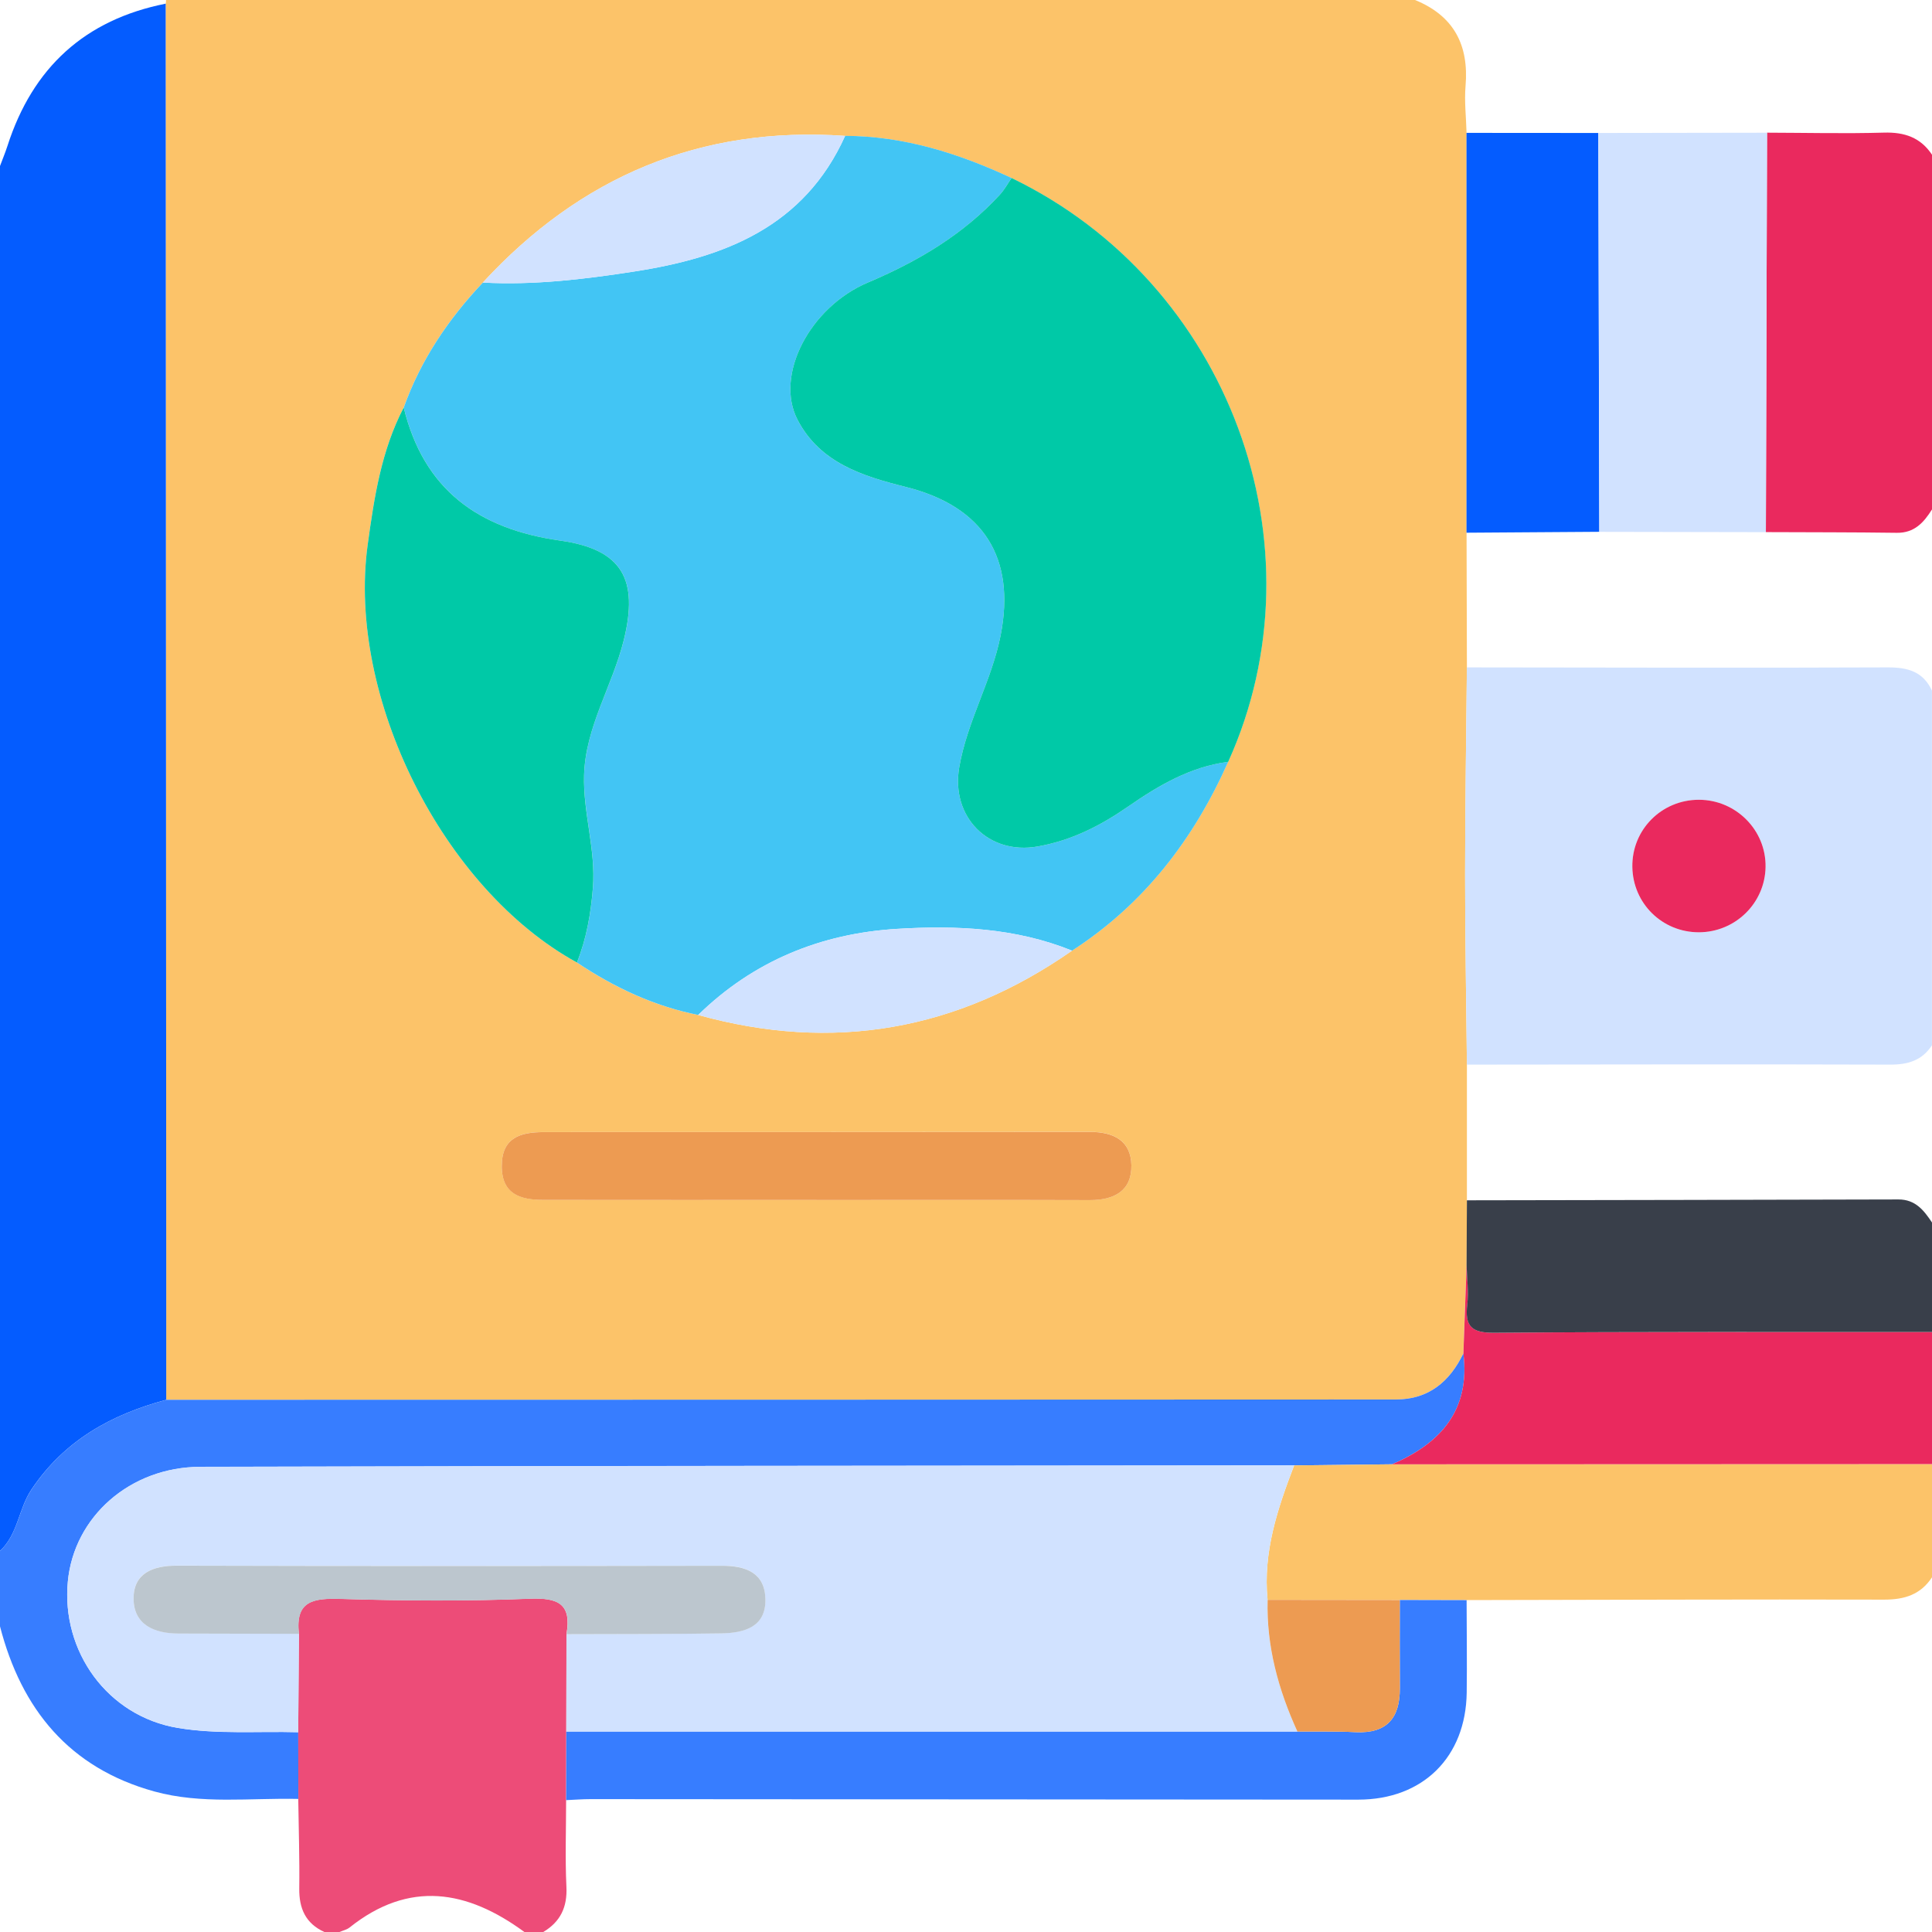
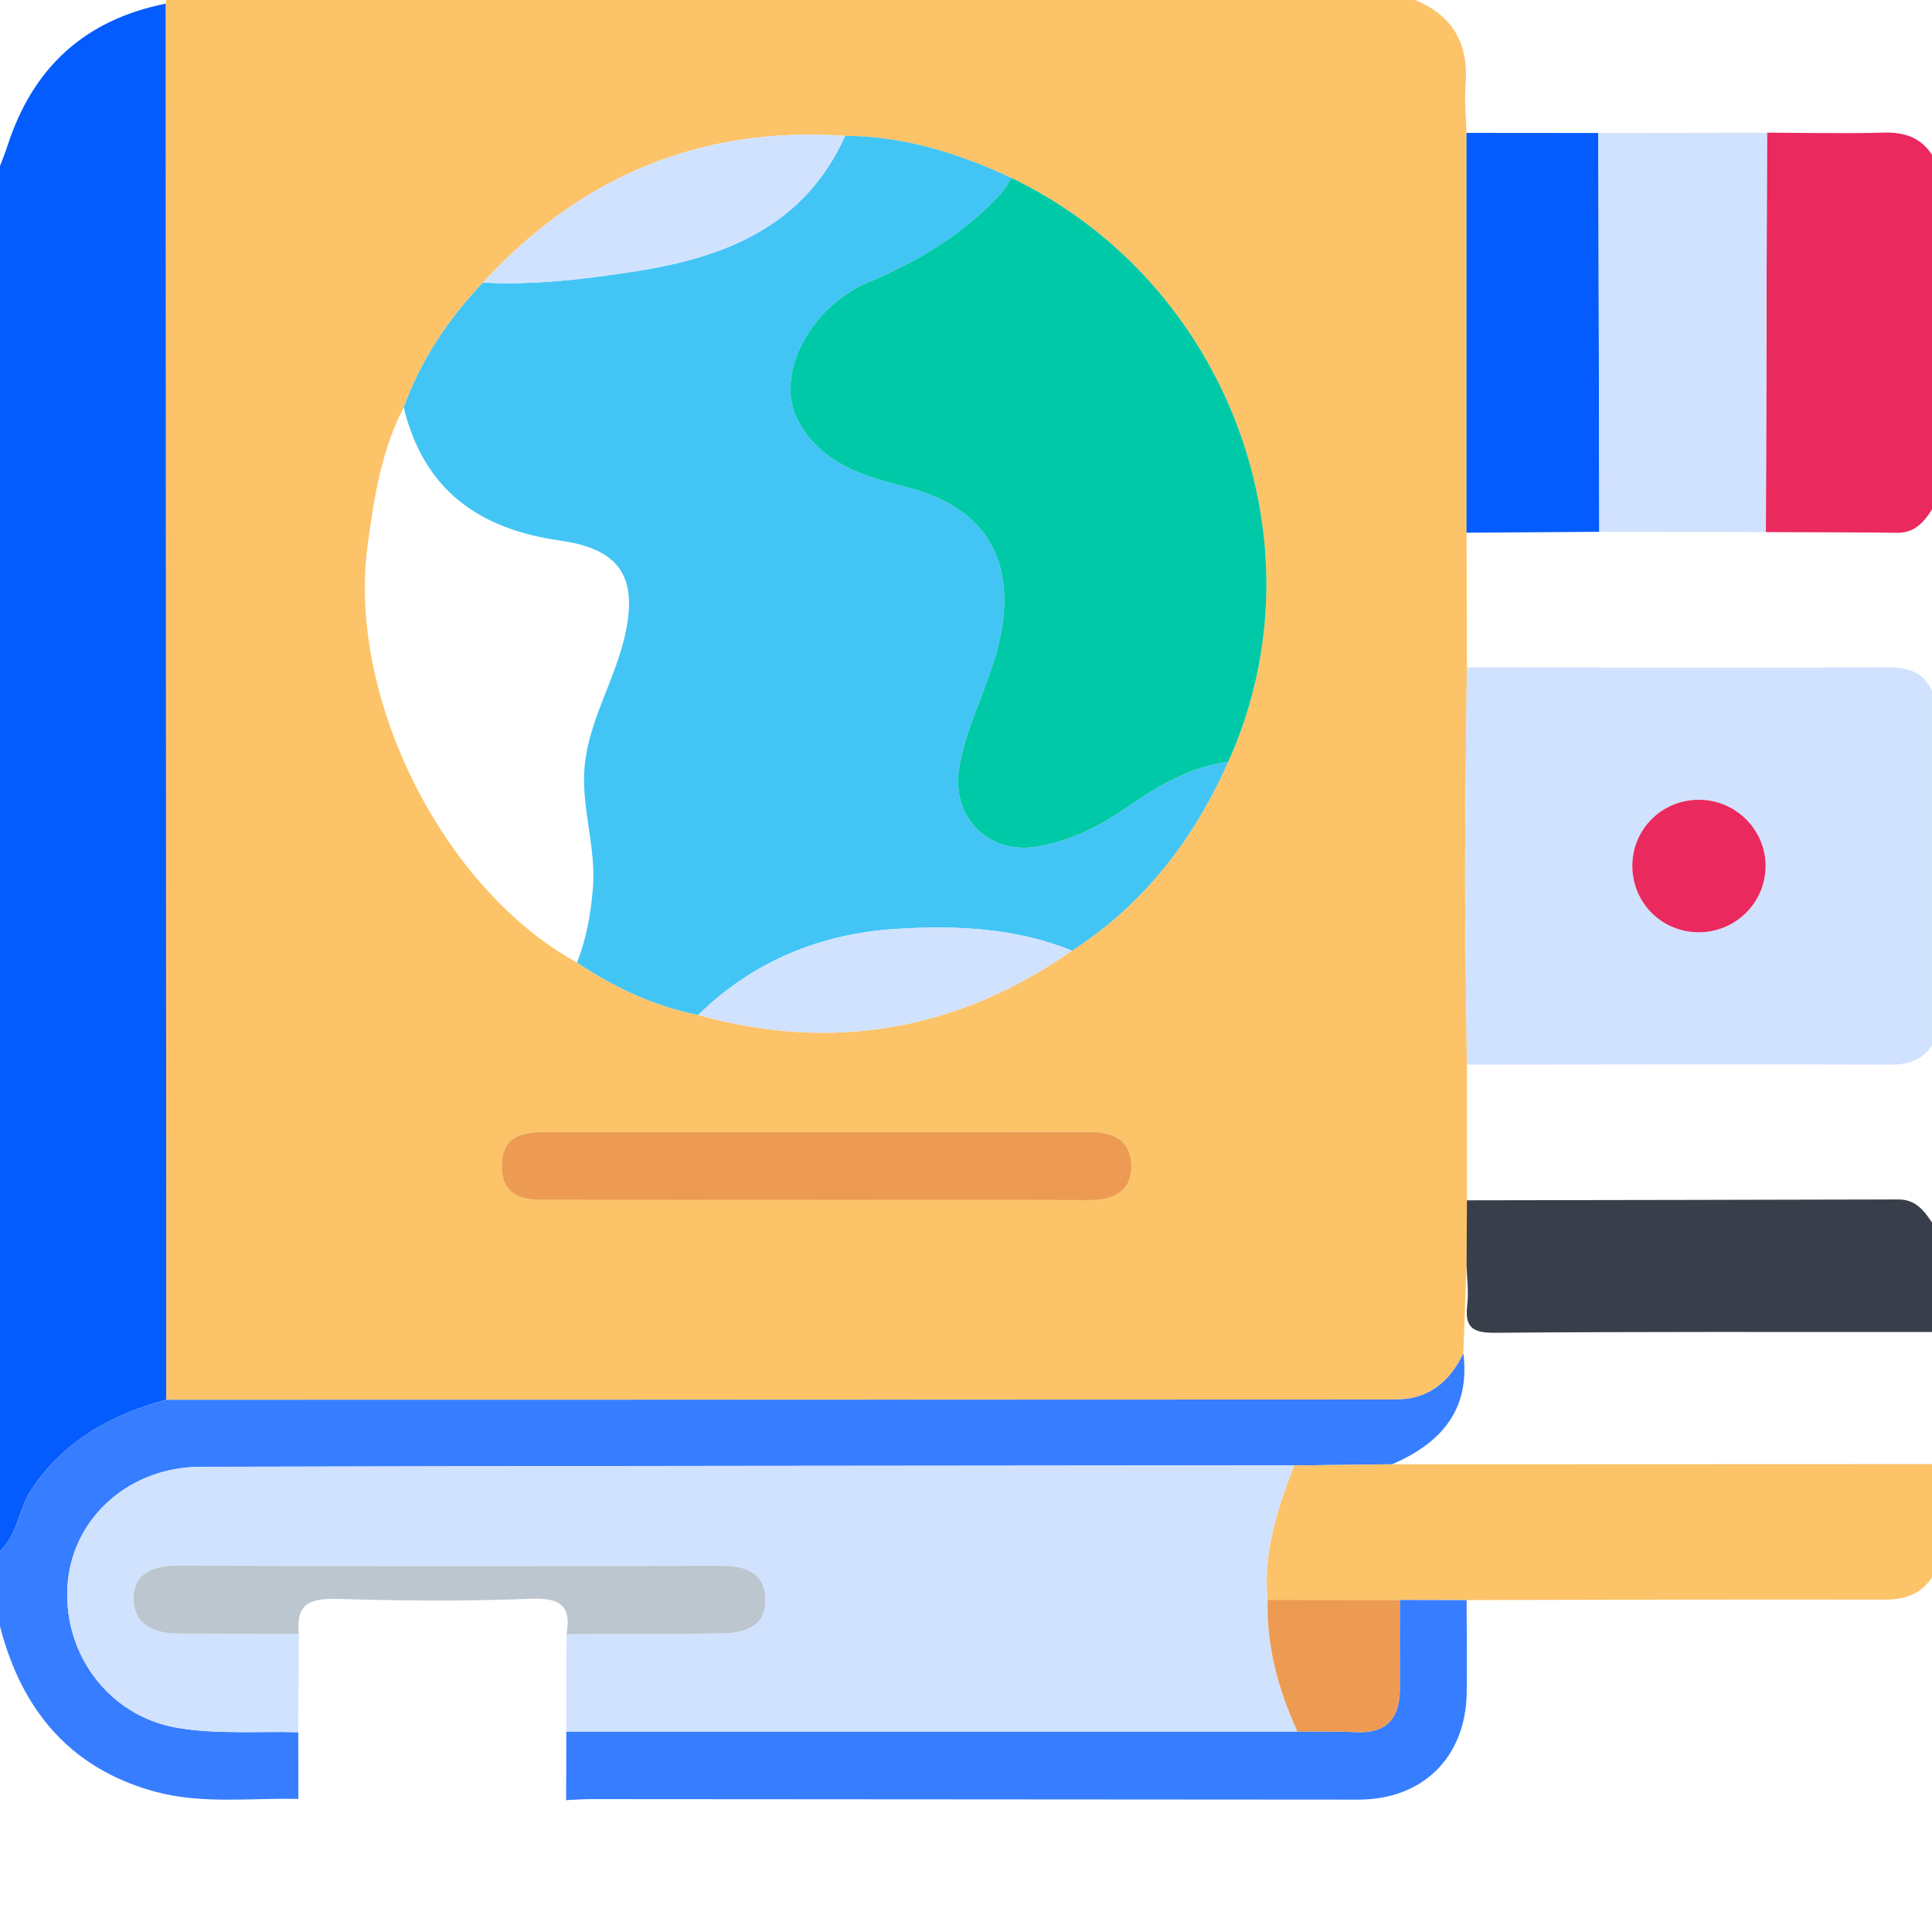
<svg xmlns="http://www.w3.org/2000/svg" id="Layer_2" viewBox="0 0 384 384">
  <defs>
    <style>.cls-1{fill:#fcc369;}.cls-2{fill:#bcc6ce;}.cls-3{fill:#045cff;}.cls-4{fill:#42c5f4;}.cls-5{fill:#ed4c78;}.cls-6{fill:#ea295e;}.cls-7{fill:#393f4a;}.cls-8{fill:#d1e2ff;}.cls-9{fill:#00c9a7;}.cls-10{fill:#ed9b52;}.cls-11{fill:#377dff;}</style>
  </defs>
  <g id="Layer_1-2">
    <g>
      <path class="cls-1" d="M33,0h248.25c7.7,3.14,10.73,8.94,10.04,17.09-.26,3.08,.12,6.21,.2,9.32,0,26.49,0,52.98,0,79.47,.02,8.92,.05,17.85,.07,26.77-.13,13.72-.35,27.44-.36,41.16,0,12.6,.23,25.19,.36,37.79,0,8.99,0,17.98,0,26.97-.02,4.29-.05,8.58-.07,12.87l-.64,17.56c-2.7,5.63-6.95,9.15-13.39,9.16-81.47,.05-162.94,.05-244.42,.06,0-9.62,0-19.25,0-28.87-.03-82.87-.07-165.74-.11-248.62,.06-.24,.08-.48,.07-.73ZM167.97,27.01c-28.75-2.01-52.59,8.09-72,29.15-6.86,7.26-12.34,15.38-15.73,24.84-4.47,8.55-5.87,17.88-7.16,27.28-4.15,30.22,14.91,68.38,41.59,83.03,7.39,4.95,15.31,8.68,24.09,10.42,26.78,7.46,51.54,3.11,74.31-12.78,14.3-9.24,24.18-22.14,31.03-37.53,19.47-43.05,.11-95.22-43.06-116.03-10.49-4.9-21.36-8.34-33.08-8.38Zm-5.66,211.49c18.1,0,36.21-.04,54.31,.02,4.84,.02,8.34-1.82,8.25-6.94-.09-4.88-3.54-6.62-8.21-6.61-36.21,.05-72.41,.02-108.62,.04-4.51,0-8.29,1.04-8.31,6.71-.01,5.66,3.73,6.75,8.26,6.76,18.1,.03,36.21,.01,54.31,.01Z" />
      <path class="cls-3" d="M32.93,.73c.04,82.87,.07,165.74,.11,248.62,0,9.62,0,19.25,0,28.87-10.92,2.93-20.24,8.06-26.78,17.82C3.66,299.93,3.58,304.97,0,308.25,0,216.5,0,124.75,0,33c.5-1.34,1.05-2.66,1.49-4.02C6.49,13.45,16.86,3.92,32.93,.73Z" />
      <path class="cls-8" d="M291.56,211.6c-.13-12.6-.36-25.19-.36-37.79,0-13.72,.23-27.44,.35-41.16,27.86,.02,55.73,.12,83.59,0,4.03-.02,7.07,.81,8.85,4.61v70.5c-1.97,3.01-4.73,3.85-8.29,3.84-28.05-.09-56.1-.02-84.15,0Zm46.09-26.3c7.24,0,13.15-5.78,13.27-12.98,.12-7.31-5.88-13.36-13.26-13.36-7.42,0-13.34,5.97-13.22,13.36,.11,7.27,5.94,12.99,13.22,12.98Z" />
      <path class="cls-11" d="M0,308.25c3.58-3.28,3.66-8.32,6.27-12.21,6.53-9.76,15.85-14.89,26.78-17.82,81.47-.01,162.94-.02,244.42-.06,6.45,0,10.69-3.53,13.39-9.16,1.4,11.28-4.51,17.87-14.17,22.04-6.49,.07-12.97,.15-19.46,.22-72.46,.08-144.92,.1-217.38,.29-14.04,.04-25.14,9.96-26.36,22.78-1.33,13.88,7.85,26.79,21.89,29.12,7.8,1.3,15.92,.63,23.9,.85l.03,13.25c-9.57-.22-19.26,1.11-28.66-1.49C13.8,351.4,4.26,339.75,0,323.25v-15Z" />
      <path class="cls-1" d="M257.23,291.26c6.49-.07,12.97-.15,19.46-.22,35.77-.01,71.54-.03,107.31-.04v22.5c-2.26,3.44-5.46,4.45-9.53,4.44-27.66-.07-55.32,.04-82.98,.09-4.43,0-8.86-.02-13.28-.03-8.76-.01-17.51-.02-26.27-.03-.93-9.44,1.98-18.12,5.29-26.72Z" />
-       <path class="cls-5" d="M59.3,357.55c-.01-4.42-.02-8.83-.03-13.25,.05-6.52,.1-13.04,.14-19.56-.8-6.71,3.03-7.11,8.41-6.95,12.47,.38,24.97,.47,37.43-.04,5.7-.23,8.39,1.02,7.34,7.04-.01,6.46-.03,12.91-.04,19.37,0,4.54-.02,9.08-.03,13.62,0,5.74-.21,11.49,.06,17.22,.2,4.06-1.19,6.96-4.6,9h-3.75c-11.37-8.35-22.9-10.34-34.74-.9-.56,.44-1.34,.61-2.01,.9h-3c-3.74-1.69-5.05-4.68-5-8.66,.08-5.93-.12-11.86-.2-17.79Z" />
      <path class="cls-6" d="M384,30.75V101.25c-1.63,2.6-3.5,4.7-6.99,4.65-8.68-.12-17.35-.1-26.03-.14l.23-79.39c7.75,.02,15.5,.21,23.24-.01,4.08-.12,7.27,.96,9.55,4.39Z" />
-       <path class="cls-6" d="M384,291c-35.77,.01-71.54,.03-107.31,.04,9.66-4.17,15.56-10.76,14.17-22.04,.21-5.85,.42-11.71,.64-17.56,.07,2.62,.44,5.27,.14,7.84-.51,4.31,.8,5.66,5.38,5.62,29-.24,57.99-.14,86.99-.15v26.25Z" />
      <path class="cls-7" d="M384,264.75c-29,.01-58-.09-86.99,.15-4.58,.04-5.89-1.31-5.38-5.62,.3-2.57-.07-5.23-.14-7.84,.02-4.29,.05-8.58,.07-12.87,28.58-.05,57.17-.09,85.76-.17,3.38-.01,5.08,2.17,6.69,4.6v21.75Z" />
      <path class="cls-4" d="M244.11,151.42c-6.85,15.4-16.73,28.29-31.03,37.53-11.22-4.54-23.02-5.05-34.82-4.33-15.11,.92-28.5,6.38-39.49,17.11-8.78-1.75-16.7-5.48-24.09-10.42,1.9-4.77,2.76-9.71,3.17-14.84,.61-7.63-1.98-14.94-1.75-22.48,.3-9.56,5.63-17.7,7.88-26.72,3-12.04-.24-18.07-12.61-19.82-16.29-2.3-27.13-10.11-31.12-26.45,3.38-9.46,8.87-17.58,15.73-24.84,10.12,.55,20.11-.65,30.09-2.2,17.98-2.78,33.77-8.9,41.91-26.96,11.72,.04,22.59,3.49,33.08,8.38-.76,1.1-1.41,2.31-2.31,3.29-7.31,7.98-16.36,13.3-26.24,17.48-11.58,4.9-18.59,18.47-13.99,27.29,4.45,8.55,12.86,11.18,21.5,13.34,15.5,3.88,21.87,14.08,18.87,29.47-1.77,9.08-6.67,17.11-8.24,26.29-1.68,9.84,5.81,17.44,15.61,15.7,6.71-1.19,12.44-4.11,17.93-7.91,6.07-4.2,12.39-7.93,19.92-8.91Z" />
      <path class="cls-9" d="M244.11,151.42c-7.53,.98-13.86,4.71-19.92,8.91-5.49,3.8-11.22,6.72-17.93,7.91-9.8,1.74-17.29-5.86-15.61-15.7,1.57-9.18,6.46-17.21,8.24-26.29,3-15.38-3.37-25.59-18.87-29.47-8.63-2.16-17.04-4.79-21.5-13.34-4.6-8.83,2.41-22.39,13.99-27.29,9.88-4.18,18.93-9.51,26.24-17.48,.9-.98,1.55-2.19,2.31-3.29,43.17,20.81,62.53,72.99,43.06,116.03Z" />
-       <path class="cls-9" d="M80.24,81c3.99,16.34,14.83,24.15,31.12,26.45,12.36,1.74,15.61,7.77,12.61,19.82-2.25,9.03-7.57,17.16-7.88,26.72-.24,7.54,2.36,14.85,1.75,22.48-.41,5.14-1.27,10.07-3.17,14.84-26.68-14.64-45.74-52.8-41.59-83.03,1.29-9.4,2.7-18.73,7.16-27.28Z" />
      <path class="cls-3" d="M291.49,26.41c8.73,0,17.46,.01,26.19,.02,.06,26.42,.13,52.85,.19,79.27-8.8,.06-17.59,.12-26.39,.18,0-26.49,0-52.98,0-79.47Z" />
      <path class="cls-10" d="M162.3,238.5c-18.1,0-36.21,.02-54.31-.01-4.53,0-8.28-1.1-8.26-6.76,.01-5.67,3.79-6.71,8.31-6.71,36.21-.02,72.42,.01,108.62-.04,4.67,0,8.12,1.73,8.21,6.61,.09,5.11-3.41,6.95-8.25,6.94-18.1-.06-36.21-.02-54.31-.02Z" />
      <path class="cls-8" d="M167.97,27.01c-8.13,18.06-23.92,24.18-41.91,26.96-9.98,1.54-19.97,2.75-30.09,2.2,19.4-21.07,43.25-31.17,72-29.16Z" />
      <path class="cls-8" d="M138.77,201.73c10.98-10.73,24.37-16.18,39.49-17.11,11.8-.72,23.6-.21,34.82,4.33-22.77,15.89-47.52,20.24-74.31,12.78Z" />
      <path class="cls-11" d="M112.53,357.78c0-4.54,.02-9.08,.03-13.62,48.44,0,96.87,0,145.31,0,3.85,.03,7.71-.07,11.55,.12,6.24,.31,8.85-2.82,8.81-8.76-.04-5.84-.01-11.68-.01-17.51,4.43,0,8.86,.02,13.28,.03,.01,6.12,.1,12.25,.02,18.37-.17,12.84-8.72,21.28-21.54,21.28-50.86-.02-101.72-.07-152.58-.1-1.62,0-3.24,.13-4.86,.2Z" />
      <path class="cls-6" d="M337.66,185.3c-7.28,0-13.1-5.72-13.22-12.98-.12-7.39,5.8-13.36,13.22-13.36,7.38,0,13.38,6.05,13.26,13.36-.12,7.2-6.02,12.97-13.27,12.98Z" />
      <path class="cls-8" d="M257.87,344.16c-48.44,0-96.87,0-145.31,0,.01-6.46,.03-12.91,.04-19.37,10.24-.04,20.49,0,30.73-.16,4.53-.07,8.95-1.2,8.79-6.88-.15-5.18-3.9-6.57-8.64-6.56-36.1,.07-72.21,.08-108.31-.02-4.82-.01-8.64,1.52-8.63,6.54,.01,5.18,4.11,6.93,8.89,6.95,7.99,.02,15.99,.04,23.98,.06-.05,6.52-.1,13.04-.14,19.56-7.98-.22-16.1,.44-23.9-.85-14.04-2.33-23.22-15.24-21.89-29.12,1.23-12.81,12.32-22.74,26.36-22.78,72.46-.19,144.92-.21,217.38-.29-3.31,8.6-6.22,17.28-5.29,26.72-.24,9.23,2.14,17.86,5.92,26.18Z" />
      <path class="cls-10" d="M257.87,344.16c-3.79-8.32-6.17-16.95-5.92-26.18,8.76,0,17.51,.02,26.27,.03,0,5.84-.03,11.68,.01,17.51,.04,5.94-2.57,9.07-8.81,8.76-3.84-.19-7.7-.09-11.55-.12Z" />
      <path class="cls-2" d="M59.42,324.74c-7.99-.02-15.99-.04-23.98-.06-4.78-.01-8.88-1.77-8.89-6.95-.01-5.02,3.81-6.56,8.63-6.54,36.1,.1,72.21,.08,108.31,.02,4.74,0,8.49,1.38,8.64,6.56,.16,5.67-4.26,6.8-8.79,6.88-10.24,.16-20.48,.12-30.73,.16,1.05-6.02-1.64-7.27-7.34-7.04-12.46,.5-24.96,.41-37.43,.04-5.38-.16-9.21,.23-8.41,6.95Z" />
      <path class="cls-8" d="M317.88,105.7c-.06-26.42-.13-52.85-.19-79.27,11.17-.02,22.35-.03,33.52-.05-.08,26.46-.15,52.93-.23,79.39-11.03-.02-22.07-.04-33.1-.06Z" />
    </g>
  </g>
</svg>